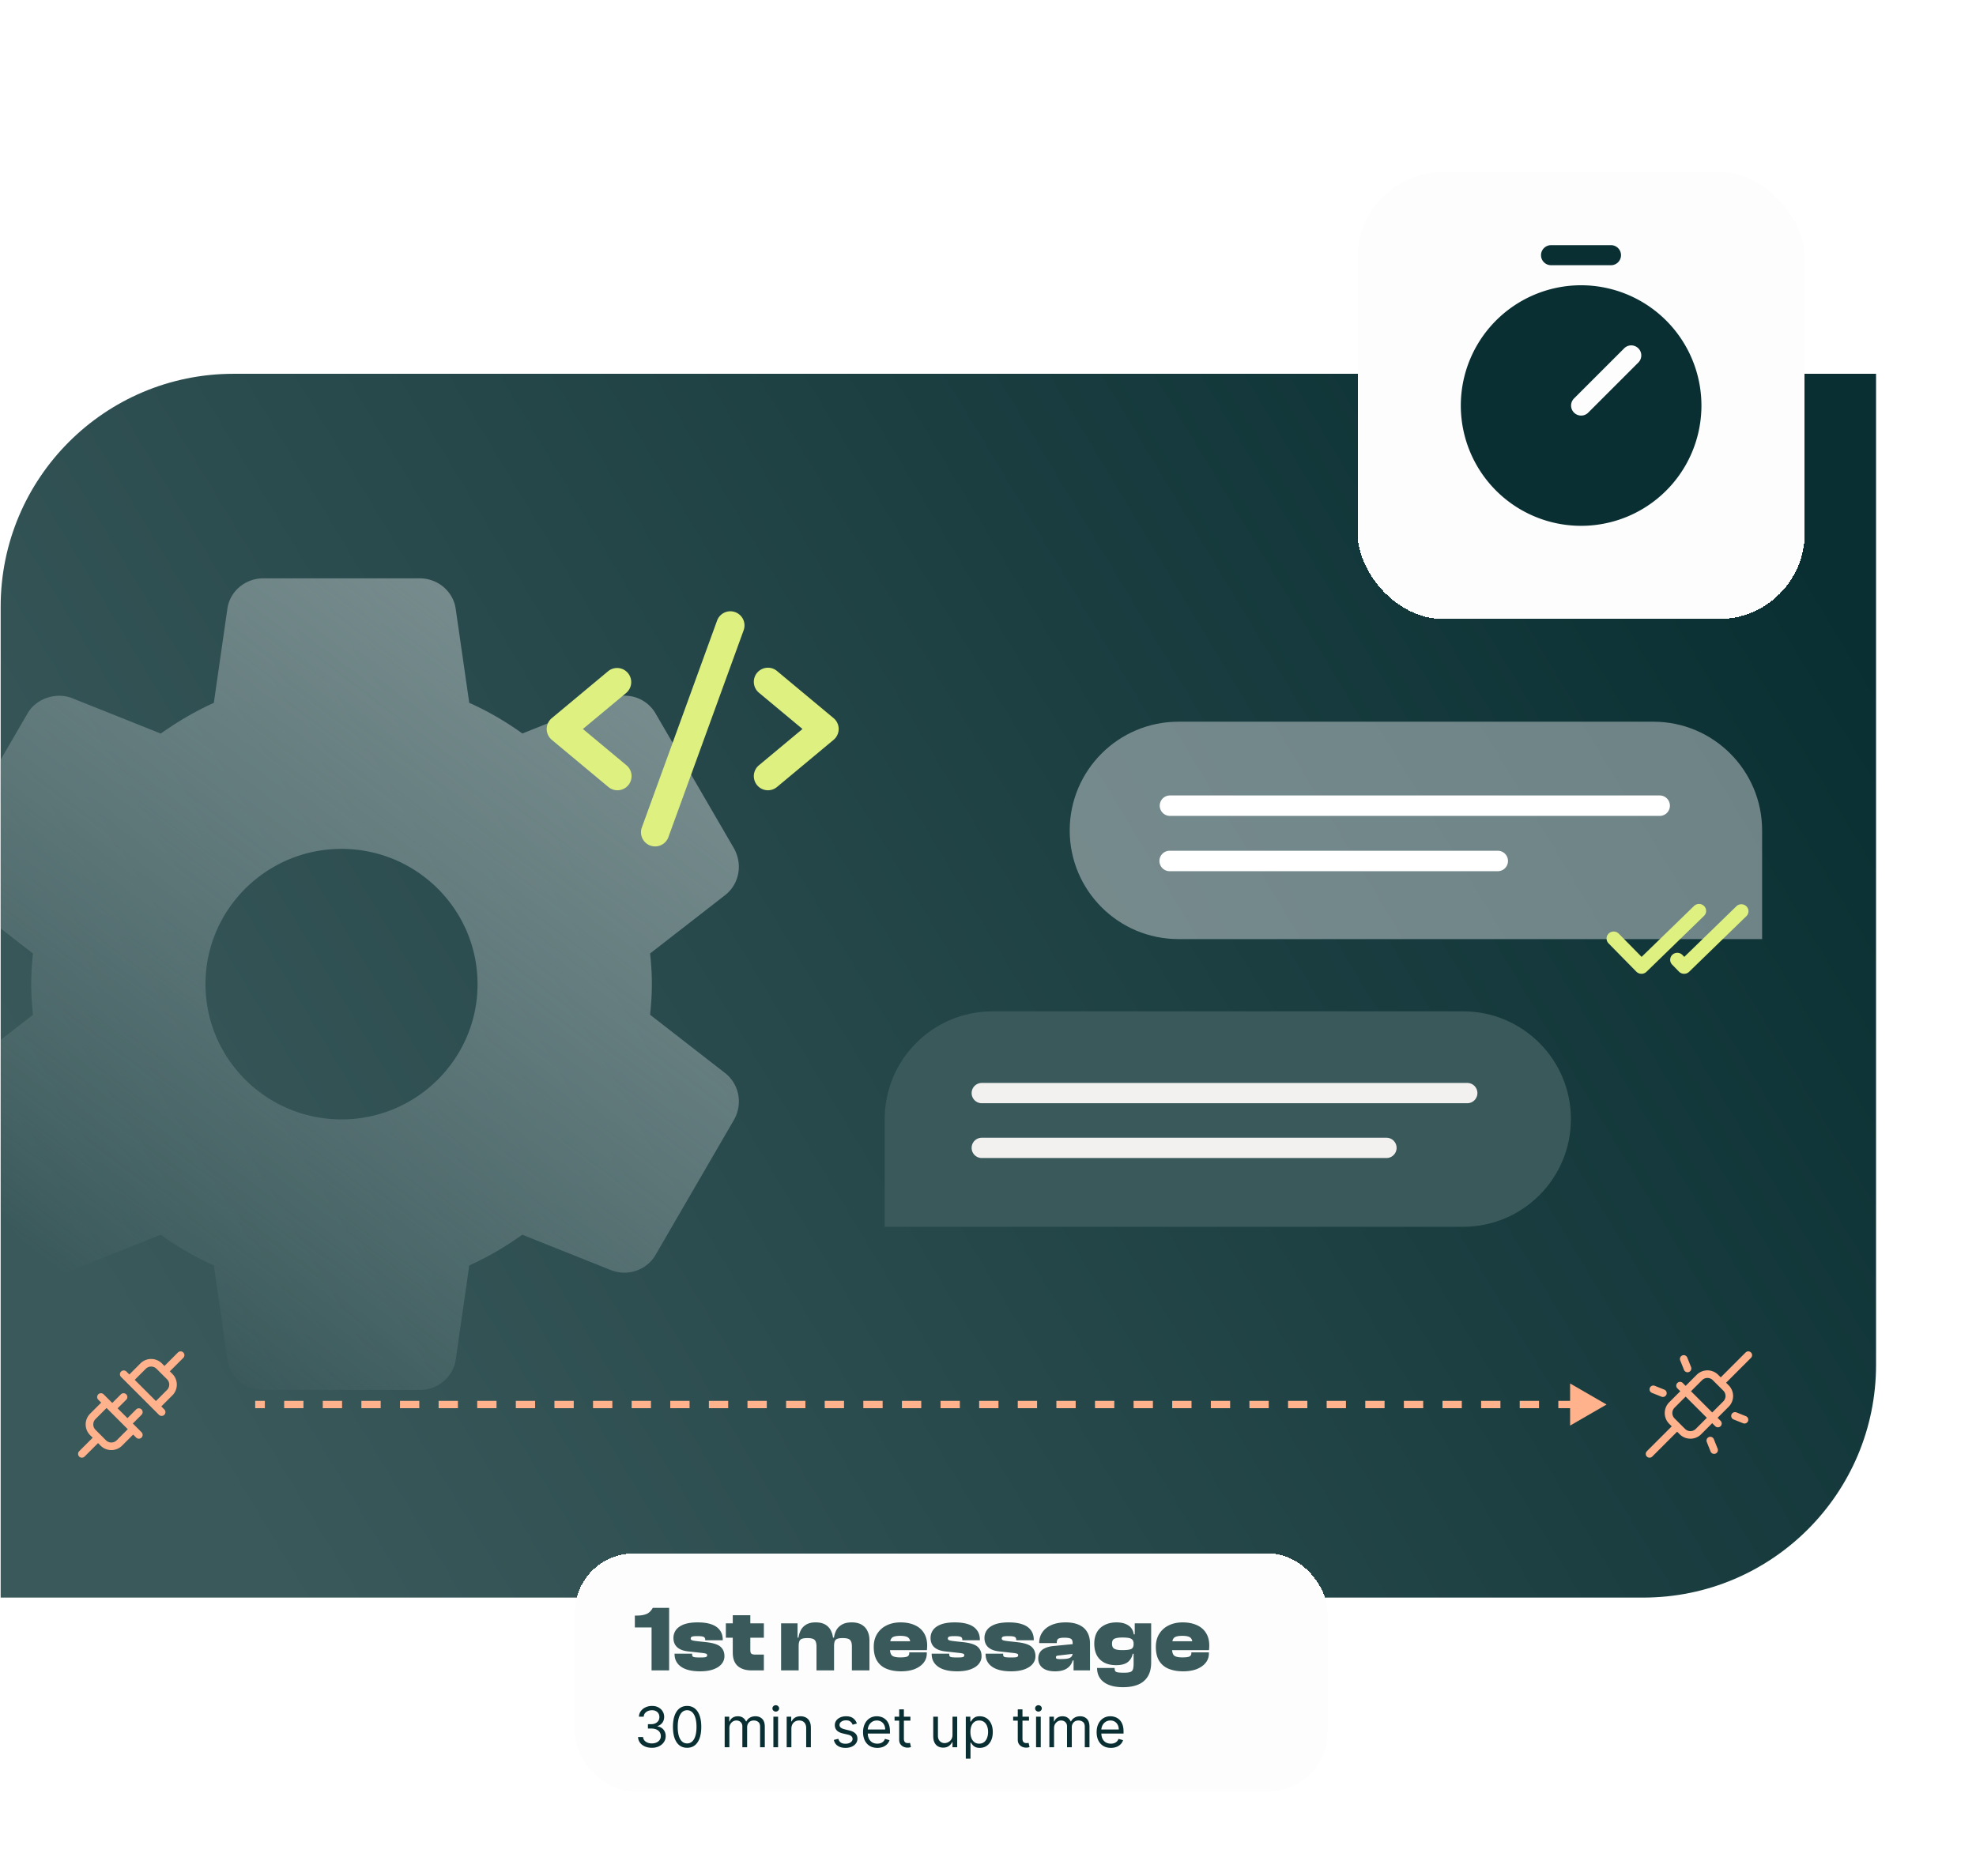
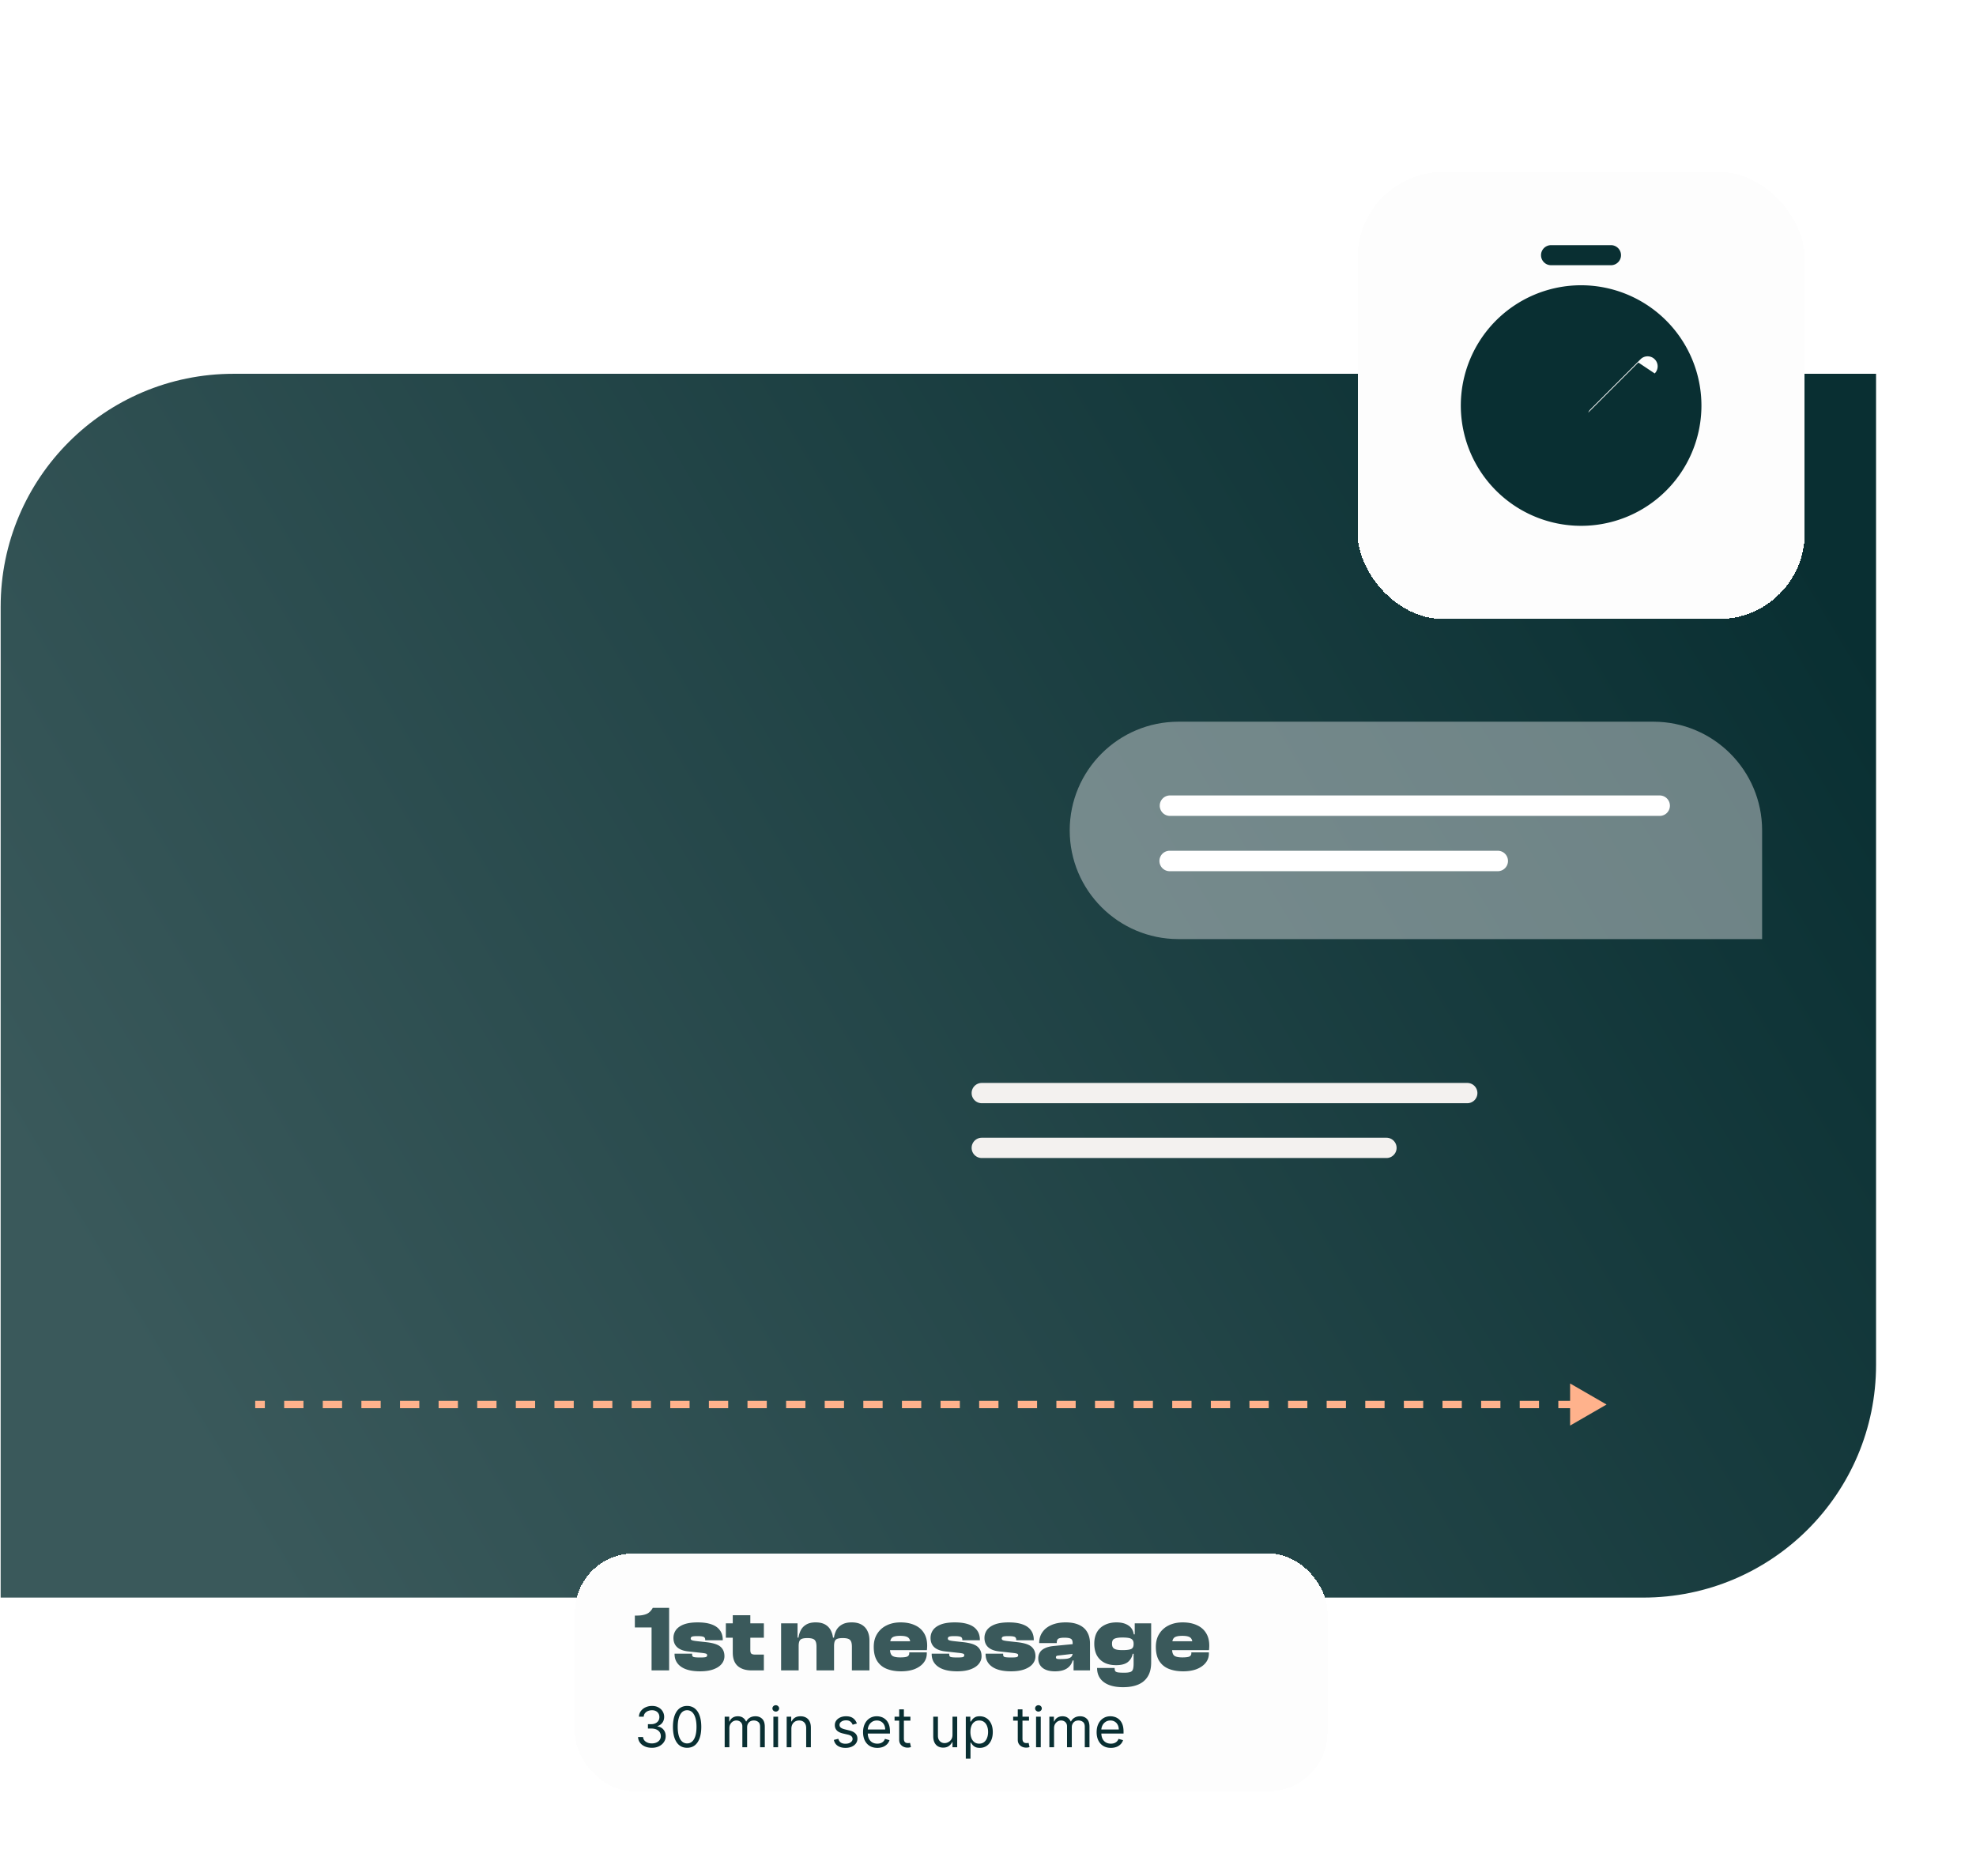
<svg xmlns="http://www.w3.org/2000/svg" width="813" height="772" fill="none">
  <path fill="url(#a)" d="M.27 249.644c0-52.92 42.9-95.819 95.819-95.819H771.88v407.81c0 52.918-42.898 95.816-95.816 95.816H.27V249.644Z" />
  <g clip-path="url(#b)">
    <path fill="url(#c)" fill-opacity=".75" d="m298.339 441.601-30.865-24.006c.391-3.702.727-8.03.727-12.609 0-4.578-.322-8.906-.727-12.608l30.893-24.02c5.737-4.509 7.304-12.511 3.652-19.177l-32.097-55.236c-3.428-6.234-10.942-9.435-18.567-6.638l-36.421 14.542c-6.981-5.01-14.299-9.24-21.869-12.622l-5.54-38.423c-.91-7.293-7.29-12.804-14.831-12.804h-64.362c-7.542 0-13.908 5.511-14.804 12.692l-5.554 38.563c-7.332 3.285-14.537 7.46-21.827 12.622l-36.519-14.584c-6.842-2.63-15.027.32-18.428 6.527l-32.138 55.305c-3.792 6.374-2.225 14.654 3.638 19.275l30.866 24.006c-.49 4.69-.728 8.767-.728 12.595 0 3.827.238 7.904.728 12.608l-30.894 24.02c-5.737 4.523-7.29 12.525-3.638 19.177l32.097 55.235c3.428 6.221 10.872 9.449 18.567 6.639l36.42-14.543c6.968 4.996 14.286 9.227 21.856 12.622l5.54 38.41c.91 7.32 7.276 12.831 14.832 12.831h64.361c7.542 0 13.922-5.511 14.818-12.692l5.554-38.549c7.332-3.298 14.524-7.46 21.827-12.637l36.519 14.585a15.1 15.1 0 0 0 5.485 1.03c5.428 0 10.423-2.951 12.942-7.543l32.237-55.528c3.582-6.513 2.015-14.514-3.75-19.065Zm-157.827 19.065c-30.865 0-55.966-24.966-55.966-55.666 0-30.7 25.101-55.666 55.966-55.666 30.866 0 55.967 24.966 55.967 55.666 0 30.7-25.101 55.666-55.967 55.666Z" />
    <path fill="#DEF080" d="M257.72 285.091 239.827 300l17.893 14.909a5.805 5.805 0 0 1 1.869 6.212 5.813 5.813 0 0 1-9.309 2.72l-23.25-19.375a5.808 5.808 0 0 1-1.543-6.932 5.808 5.808 0 0 1 1.543-2l23.25-19.375a5.814 5.814 0 0 1 7.44 8.932Zm85.25 10.443-23.25-19.375a5.819 5.819 0 0 0-6.448-.715 5.798 5.798 0 0 0-2.861 3.434 5.82 5.82 0 0 0 .424 4.45 5.832 5.832 0 0 0 1.445 1.763L330.173 300l-17.893 14.909a5.816 5.816 0 0 0-.782 8.216 5.813 5.813 0 0 0 8.222.716l23.25-19.375a5.815 5.815 0 0 0 0-8.932Zm-40.484-43.623a5.8 5.8 0 0 0-4.445.196 5.82 5.82 0 0 0-3.005 3.282l-31 85.25a5.815 5.815 0 0 0 10.928 3.972l31-85.25a5.806 5.806 0 0 0-.196-4.446 5.815 5.815 0 0 0-3.282-3.004Z" />
    <path fill="#FFB28C" d="M58.23 580.02a1.557 1.557 0 0 0-1.703-.339c-.19.078-.363.194-.508.339l-3.582 3.584-4.04-4.041 3.583-3.582a1.564 1.564 0 0 0-2.21-2.211l-3.583 3.584-3.582-3.584a1.564 1.564 0 0 0-2.21 2.211l1.24 1.238-4.555 4.553a6.24 6.24 0 0 0-1.831 4.42 6.251 6.251 0 0 0 1.831 4.42l1.05 1.048-5.548 5.547a1.57 1.57 0 0 0-.458 1.106 1.566 1.566 0 0 0 1.563 1.563 1.555 1.555 0 0 0 1.106-.458l5.547-5.549 1.049 1.051a6.238 6.238 0 0 0 4.42 1.831 6.239 6.239 0 0 0 4.42-1.831l4.552-4.555 1.238 1.241a1.573 1.573 0 0 0 1.106.458 1.574 1.574 0 0 0 1.105-.458 1.57 1.57 0 0 0 .458-1.106 1.566 1.566 0 0 0-.458-1.105l-3.584-3.582 3.584-3.582a1.569 1.569 0 0 0 .459-1.106 1.562 1.562 0 0 0-.459-1.105Zm-10.212 12.695a3.124 3.124 0 0 1-4.419 0l-4.308-4.314a3.126 3.126 0 0 1 0-4.418l4.553-4.555 8.728 8.729-4.555 4.558Zm27.4-36.133a1.572 1.572 0 0 0-1.106-.458 1.555 1.555 0 0 0-1.105.458l-5.547 5.549-1.049-1.051a6.26 6.26 0 0 0-8.84 0l-4.552 4.555-1.239-1.24a1.564 1.564 0 0 0-2.21 2.211l15.624 15.625a1.573 1.573 0 0 0 1.106.458 1.574 1.574 0 0 0 1.105-.458 1.57 1.57 0 0 0 .458-1.106 1.566 1.566 0 0 0-.458-1.105l-1.24-1.238 4.555-4.553a6.262 6.262 0 0 0 1.83-4.42 6.247 6.247 0 0 0-1.83-4.42l-1.051-1.049 5.549-5.547a1.558 1.558 0 0 0 .339-1.704 1.569 1.569 0 0 0-.34-.507Zm-6.71 15.43-4.552 4.561-8.728-8.729 4.554-4.553a3.127 3.127 0 0 1 4.418 0l4.309 4.297a3.134 3.134 0 0 1 .92 2.215 3.121 3.121 0 0 1-.92 2.215v-.006Z" />
  </g>
-   <path fill="#FFB28C" d="M720.418 556.582a1.578 1.578 0 0 0-1.106-.458 1.556 1.556 0 0 0-1.105.458l-10.234 10.237-1.049-1.051a6.261 6.261 0 0 0-8.84 0l-4.553 4.555-1.238-1.241a1.565 1.565 0 0 0-2.211 2.211l1.24 1.239-4.555 4.552a6.266 6.266 0 0 0-1.831 4.42 6.251 6.251 0 0 0 1.831 4.42l1.051 1.049-10.236 10.234a1.578 1.578 0 0 0-.458 1.106 1.556 1.556 0 0 0 .458 1.105 1.564 1.564 0 0 0 2.211 0l10.234-10.236 1.049 1.051a6.255 6.255 0 0 0 6.812 1.355 6.255 6.255 0 0 0 2.028-1.355l4.553-4.555 1.238 1.24a1.551 1.551 0 0 0 1.105.458 1.557 1.557 0 0 0 1.106-.458 1.567 1.567 0 0 0 .339-1.704 1.578 1.578 0 0 0-.339-.507l-1.24-1.238 4.554-4.553a6.248 6.248 0 0 0 0-8.84l-1.05-1.048 10.236-10.235a1.567 1.567 0 0 0 .339-1.704 1.578 1.578 0 0 0-.339-.507Zm-22.713 31.446a3.128 3.128 0 0 1-4.418 0l-4.309-4.315a3.126 3.126 0 0 1 0-4.418l4.553-4.555 8.729 8.729-4.555 4.559Zm11.316-11.317-4.552 4.549-8.729-8.728 4.555-4.553a3.123 3.123 0 0 1 4.418 0l4.308 4.297a3.118 3.118 0 0 1 0 4.429v.006Zm-17.722-16.875a1.564 1.564 0 1 1 2.902-1.172l1.563 3.907a1.557 1.557 0 0 1-.011 1.197 1.557 1.557 0 0 1-.855.84 1.557 1.557 0 0 1-1.197-.011 1.557 1.557 0 0 1-.84-.855l-1.562-3.906Zm-12.5 11.328a1.56 1.56 0 0 1 1.437-.979c.205-.002.409.037.6.114l3.906 1.563a1.565 1.565 0 1 1-1.172 2.902l-3.906-1.563a1.565 1.565 0 0 1-.98-1.437 1.566 1.566 0 0 1 .115-.6Zm40.402 13.672a1.57 1.57 0 0 1-1.432.983 1.554 1.554 0 0 1-.599-.112l-3.906-1.562a1.572 1.572 0 0 1-.872-2.037 1.57 1.57 0 0 1 2.038-.871l3.906 1.562a1.565 1.565 0 0 1 .865 2.037Zm-12.5 11.34a1.57 1.57 0 0 1-.871 2.031 1.57 1.57 0 0 1-2.031-.871l-1.563-3.906a1.569 1.569 0 0 1 .865-2.037 1.566 1.566 0 0 1 2.038.865l1.562 3.918Z" />
  <g filter="url(#d)">
    <rect width="309.662" height="97.913" x="228" y="635" fill="#FDFDFD" rx="24.287" shape-rendering="crispEdges" />
    <path fill="#3A595B" d="M266.774 683.144h-7.224v-17.677h-6.879v-4.88h.961c1.409 0 2.651-.205 3.727-.615 1.076-.41 1.973-1.268 2.69-2.574h6.725v25.746Zm12.728.384c-3.407 0-6.008-.628-7.801-1.883-1.793-1.255-2.69-2.997-2.69-5.226v-.154h7.225v.384c0 .538.217.871.653 1 .461.128 1.345.192 2.651.192 1.255 0 2.05-.064 2.383-.192.333-.154.499-.398.499-.731 0-.307-.128-.512-.384-.614-.256-.128-.833-.244-1.729-.346l-5.611-.615c-1.998-.205-3.522-.769-4.572-1.691-1.051-.948-1.576-2.241-1.576-3.881 0-1.153.32-2.203.961-3.151.666-.973 1.729-1.755 3.189-2.344 1.486-.589 3.433-.884 5.841-.884 2.254 0 4.137.269 5.649.807 1.537.538 2.69 1.345 3.458 2.421.794 1.05 1.191 2.37 1.191 3.958v.154h-7.224v-.231c0-.333-.077-.602-.23-.807-.128-.23-.436-.397-.923-.499-.461-.103-1.178-.154-2.151-.154-1.179 0-1.922.09-2.229.269-.282.154-.423.41-.423.769 0 .256.141.461.423.614.307.154 1.025.295 2.152.423l3.842.423c2.818.307 4.765.935 5.841 1.883 1.076.947 1.614 2.241 1.614 3.881 0 1.204-.397 2.28-1.191 3.228-.769.922-1.896 1.652-3.382 2.19-1.485.538-3.304.807-5.456.807Zm26.251-.384h-5.072c-2.409 0-4.304-.602-5.688-1.806-1.357-1.205-2.036-3.062-2.036-5.572v-15.333h7.224v14.295c0 .769.141 1.281.423 1.537.307.256.871.384 1.69.384h3.459v6.495Zm0-13.45h-15.64v-5.917h15.64v5.917Zm43.442 13.45h-7.224v-9.761c0-1.358-.256-2.28-.769-2.766-.487-.513-1.486-.769-2.997-.769-1.486 0-2.459.243-2.92.73-.436.461-.654 1.319-.654 2.575h-.73l-.615-3.497h1.307a9.583 9.583 0 0 1 .96-3.036c.513-.948 1.281-1.716 2.306-2.305 1.025-.615 2.37-.923 4.035-.923s3.036.321 4.112.961c1.075.64 1.87 1.511 2.382 2.613.538 1.102.807 2.357.807 3.766v12.412Zm-29.127 0h-7.225v-19.367h6.763v5.956l.462.192v13.219Zm14.563 0h-7.224v-9.761c0-1.358-.256-2.28-.768-2.766-.487-.513-1.486-.769-2.998-.769-1.486 0-2.459.243-2.92.73-.436.461-.653 1.319-.653 2.575h-.731l-.614-3.497h1.268a9.557 9.557 0 0 1 .96-3.036c.487-.948 1.217-1.716 2.191-2.305.999-.615 2.305-.923 3.919-.923 1.691 0 3.062.333 4.112.999a5.88 5.88 0 0 1 2.305 2.69c.513 1.102.769 2.319.769 3.651h.384v12.412Zm27.512.384c-2.178 0-4.112-.333-5.803-.999-1.69-.666-3.01-1.742-3.957-3.228-.948-1.486-1.422-3.433-1.422-5.841 0-2.101.474-3.894 1.422-5.38.947-1.511 2.241-2.664 3.881-3.458 1.665-.82 3.573-1.23 5.725-1.23 2.229 0 4.163.372 5.803 1.115 1.639.717 2.907 1.793 3.804 3.228.896 1.408 1.345 3.15 1.345 5.226 0 .333-.013.64-.039.922 0 .256-.025.563-.077.922h-17.138v-3.651h11.912l-1.575 2.268v-1.345c0-1.179-.307-1.998-.922-2.46-.59-.461-1.678-.691-3.267-.691-1.639 0-2.753.256-3.343.768-.563.513-.845 1.435-.845 2.767v1.844c0 1.358.295 2.28.884 2.767.589.487 1.703.73 3.343.73 1.46 0 2.434-.128 2.92-.384.513-.282.769-.704.769-1.268v-.423h7.224v.461c0 1.435-.436 2.703-1.307 3.805-.871 1.101-2.1 1.972-3.688 2.613-1.589.614-3.472.922-5.649.922Zm23.144 0c-3.407 0-6.007-.628-7.8-1.883-1.794-1.255-2.69-2.997-2.69-5.226v-.154h7.224v.384c0 .538.218.871.653 1 .461.128 1.345.192 2.652.192 1.255 0 2.049-.064 2.382-.192.333-.154.5-.398.5-.731 0-.307-.128-.512-.385-.614-.256-.128-.832-.244-1.729-.346l-5.61-.615c-1.998-.205-3.522-.769-4.573-1.691-1.05-.948-1.575-2.241-1.575-3.881 0-1.153.32-2.203.96-3.151.666-.973 1.73-1.755 3.19-2.344 1.486-.589 3.433-.884 5.841-.884 2.254 0 4.137.269 5.648.807 1.537.538 2.69 1.345 3.459 2.421.794 1.05 1.191 2.37 1.191 3.958v.154h-7.224v-.231c0-.333-.077-.602-.231-.807-.128-.23-.435-.397-.922-.499-.461-.103-1.178-.154-2.152-.154-1.178 0-1.921.09-2.229.269-.281.154-.422.41-.422.769 0 .256.141.461.422.614.308.154 1.025.295 2.152.423l3.843.423c2.818.307 4.765.935 5.841 1.883 1.076.947 1.614 2.241 1.614 3.881 0 1.204-.397 2.28-1.192 3.228-.768.922-1.895 1.652-3.381 2.19-1.486.538-3.305.807-5.457.807Zm22.178 0c-3.407 0-6.007-.628-7.8-1.883-1.794-1.255-2.69-2.997-2.69-5.226v-.154h7.224v.384c0 .538.218.871.653 1 .461.128 1.345.192 2.652.192 1.255 0 2.049-.064 2.382-.192.333-.154.5-.398.5-.731 0-.307-.129-.512-.385-.614-.256-.128-.832-.244-1.729-.346l-5.61-.615c-1.998-.205-3.523-.769-4.573-1.691-1.05-.948-1.575-2.241-1.575-3.881 0-1.153.32-2.203.96-3.151.666-.973 1.729-1.755 3.19-2.344 1.485-.589 3.432-.884 5.84-.884 2.255 0 4.138.269 5.649.807 1.537.538 2.69 1.345 3.459 2.421.794 1.05 1.191 2.37 1.191 3.958v.154h-7.224v-.231c0-.333-.077-.602-.231-.807-.128-.23-.435-.397-.922-.499-.461-.103-1.179-.154-2.152-.154-1.179 0-1.921.09-2.229.269-.282.154-.423.41-.423.769 0 .256.141.461.423.614.308.154 1.025.295 2.152.423l3.843.423c2.818.307 4.765.935 5.841 1.883 1.075.947 1.613 2.241 1.613 3.881 0 1.204-.397 2.28-1.191 3.228-.768.922-1.895 1.652-3.381 2.19-1.486.538-3.305.807-5.457.807Zm32.476-.384h-6.763v-4.304h-.384v-6.879c0-.973-.256-1.588-.769-1.844-.486-.282-1.37-.423-2.651-.423-1.178 0-1.998.141-2.459.423-.436.282-.654.833-.654 1.652v.154h-7.224v-.077c0-1.716.449-3.202 1.345-4.457.897-1.281 2.165-2.267 3.804-2.959 1.64-.692 3.548-1.038 5.726-1.038 2.254 0 4.124.359 5.61 1.076 1.486.692 2.588 1.691 3.305 2.998.743 1.28 1.114 2.83 1.114 4.649v11.029Zm-14.448.384c-2.178 0-3.868-.474-5.072-1.422-1.179-.948-1.768-2.242-1.768-3.881 0-.922.218-1.742.653-2.459.436-.718 1.115-1.294 2.037-1.73.922-.461 2.113-.768 3.573-.922l8.262-.807v3.997l-6.34.73c-.333.025-.577.102-.73.23a.677.677 0 0 0-.192.5c0 .307.14.512.422.615.308.077.743.115 1.307.115 1.281 0 2.293-.064 3.035-.192.743-.154 1.281-.423 1.614-.807.333-.384.5-.935.5-1.652l.538-.154v3.381h-.538c-.359 1.358-1.14 2.447-2.344 3.267-1.204.794-2.856 1.191-4.957 1.191Zm28.041 6.532c-2.255 0-4.176-.307-5.764-.922-1.589-.615-2.805-1.511-3.651-2.69-.845-1.178-1.268-2.613-1.268-4.304h7.224c0 .513.064.91.192 1.192.154.307.5.512 1.038.615.564.102 1.473.153 2.728.153 1.051 0 1.845-.089 2.383-.269.563-.153.948-.499 1.153-1.037.204-.538.307-1.345.307-2.421v-11.836h.461v-4.764h6.763v16.1c0 2.306-.448 4.202-1.345 5.687-.896 1.512-2.203 2.639-3.919 3.382-1.717.743-3.817 1.114-6.302 1.114Zm-2.844-9.068c-1.921 0-3.548-.346-4.88-1.038a7.463 7.463 0 0 1-3.074-3.036c-.692-1.332-1.038-2.92-1.038-4.764 0-1.819.359-3.382 1.076-4.688.743-1.307 1.806-2.306 3.19-2.998 1.383-.717 3.023-1.076 4.918-1.076 1.973 0 3.574.41 4.804 1.23 1.255.794 2.011 2.024 2.267 3.689h1.191l-.538 3.804h-.73c0-.692-.167-1.217-.5-1.575-.307-.359-.794-.602-1.46-.73-.666-.129-1.537-.193-2.613-.193-1.127 0-2.011.09-2.651.269-.615.154-1.051.41-1.307.769-.23.359-.346.858-.346 1.499 0 .64.116 1.152.346 1.537.256.384.692.666 1.307.845.64.179 1.524.269 2.651.269 1.614 0 2.78-.141 3.497-.423.717-.307 1.076-.973 1.076-1.998h.73v3.92h-1.114c-.257 1.409-.923 2.549-1.999 3.42-1.075.845-2.677 1.268-4.803 1.268Zm27.52 2.536c-2.177 0-4.111-.333-5.802-.999-1.691-.666-3.01-1.742-3.958-3.228-.948-1.486-1.422-3.433-1.422-5.841 0-2.101.474-3.894 1.422-5.38.948-1.511 2.242-2.664 3.881-3.458 1.665-.82 3.574-1.23 5.726-1.23 2.228 0 4.163.372 5.802 1.115 1.64.717 2.908 1.793 3.804 3.228.897 1.408 1.345 3.15 1.345 5.226 0 .333-.012.64-.038.922 0 .256-.026.563-.077.922h-17.138v-3.651h11.912l-1.575 2.268v-1.345c0-1.179-.308-1.998-.923-2.46-.589-.461-1.678-.691-3.266-.691-1.639 0-2.754.256-3.343.768-.564.513-.845 1.435-.845 2.767v1.844c0 1.358.294 2.28.883 2.767.59.487 1.704.73 3.343.73 1.461 0 2.434-.128 2.921-.384.512-.282.768-.704.768-1.268v-.423h7.225v.461c0 1.435-.436 2.703-1.307 3.805-.871 1.101-2.101 1.972-3.689 2.613-1.588.614-3.471.922-5.649.922Z" />
    <path fill="#092F32" d="M259.689 714.999c-1.081 0-2.045-.186-2.891-.557-.84-.371-1.509-.887-2.006-1.547-.491-.666-.758-1.439-.802-2.317h2.063c.044.54.23 1.007.557 1.4.328.387.756.687 1.286.9.529.213 1.116.32 1.76.32.72 0 1.359-.126 1.916-.377.556-.251.993-.601 1.31-1.048a2.63 2.63 0 0 0 .475-1.556c0-.616-.153-1.16-.459-1.629-.306-.475-.753-.846-1.343-1.114-.589-.267-1.31-.401-2.161-.401h-1.343v-1.801h1.343c.666 0 1.25-.12 1.752-.36.508-.24.903-.579 1.187-1.015.289-.437.434-.95.434-1.54 0-.567-.125-1.061-.377-1.482a2.574 2.574 0 0 0-1.064-.982c-.453-.235-.988-.352-1.605-.352-.578 0-1.124.106-1.637.319a3.059 3.059 0 0 0-1.245.909c-.322.393-.496.868-.524 1.425h-1.965c.033-.879.298-1.649.795-2.309a4.994 4.994 0 0 1 1.948-1.556c.808-.371 1.695-.557 2.661-.557 1.037 0 1.927.21 2.669.631.743.415 1.313.963 1.711 1.645.399.683.598 1.42.598 2.211 0 .944-.248 1.749-.745 2.415-.491.666-1.16 1.128-2.006 1.384v.131c1.059.175 1.886.625 2.481 1.351.595.72.892 1.613.892 2.677 0 .912-.248 1.731-.745 2.457-.491.72-1.162 1.288-2.014 1.703-.851.414-1.82.622-2.906.622Zm14.483 0c-1.233 0-2.284-.336-3.152-1.007-.868-.677-1.531-1.657-1.99-2.94-.458-1.288-.687-2.843-.687-4.666 0-1.813.229-3.36.687-4.643.464-1.288 1.13-2.27 1.998-2.947.874-.683 1.922-1.024 3.144-1.024 1.223 0 2.268.341 3.136 1.024.873.677 1.539 1.659 1.998 2.947.464 1.283.696 2.83.696 4.643 0 1.823-.23 3.378-.688 4.666-.459 1.283-1.122 2.263-1.99 2.94-.867.671-1.918 1.007-3.152 1.007Zm0-1.801c1.223 0 2.173-.59 2.849-1.769.677-1.179 1.016-2.86 1.016-5.043 0-1.452-.156-2.689-.467-3.709-.306-1.021-.748-1.799-1.326-2.334-.573-.535-1.264-.802-2.072-.802-1.212 0-2.159.598-2.841 1.793-.682 1.19-1.023 2.874-1.023 5.052 0 1.451.153 2.685.458 3.7.306 1.016.745 1.788 1.318 2.317.579.53 1.275.795 2.088.795Zm15.458 1.572v-12.576h1.867v1.965h.164a3.157 3.157 0 0 1 1.269-1.564c.584-.377 1.285-.565 2.104-.565.83 0 1.52.188 2.071.565.557.371.991.892 1.302 1.564h.131a3.661 3.661 0 0 1 1.449-1.548c.644-.387 1.417-.581 2.317-.581 1.125 0 2.045.352 2.76 1.056.715.699 1.072 1.788 1.072 3.267v8.417h-1.932v-8.417c0-.928-.254-1.591-.762-1.99-.507-.398-1.105-.597-1.793-.597-.884 0-1.569.267-2.055.802-.485.529-.728 1.201-.728 2.014v8.188h-1.965v-8.614c0-.715-.232-1.291-.696-1.727-.464-.442-1.062-.663-1.793-.663-.503 0-.972.133-1.409.401a3.03 3.03 0 0 0-1.048 1.113c-.262.47-.393 1.013-.393 1.63v7.86h-1.932Zm20.039 0v-12.576h1.932v12.576h-1.932Zm.982-14.672c-.376 0-.701-.129-.974-.385a1.238 1.238 0 0 1-.401-.925c0-.361.134-.669.401-.926.273-.256.598-.384.974-.384.377 0 .699.128.967.384.273.257.409.565.409.926 0 .36-.136.668-.409.925a1.35 1.35 0 0 1-.967.385Zm6.422 7.106v7.566h-1.933v-12.576h1.867v1.965h.164a3.592 3.592 0 0 1 1.343-1.54c.6-.393 1.375-.589 2.325-.589.851 0 1.596.174 2.235.524.639.344 1.135.868 1.49 1.572.355.698.532 1.583.532 2.653v7.991h-1.932v-7.86c0-.988-.257-1.758-.77-2.309-.513-.557-1.217-.835-2.112-.835-.617 0-1.168.133-1.654.401-.48.267-.86.657-1.138 1.171-.278.513-.417 1.135-.417 1.866Zm26.947-2.194-1.736.491a3.22 3.22 0 0 0-.483-.843 2.356 2.356 0 0 0-.852-.688c-.36-.18-.821-.27-1.383-.27-.77 0-1.411.177-1.925.532-.507.35-.761.794-.761 1.335 0 .48.175.859.524 1.138.349.278.895.51 1.638.696l1.866.458c1.125.273 1.963.691 2.514 1.253.551.557.827 1.275.827 2.153a3.2 3.2 0 0 1-.622 1.933c-.41.567-.983 1.015-1.72 1.342-.737.328-1.594.492-2.571.492-1.282 0-2.344-.279-3.185-.836-.84-.556-1.372-1.37-1.596-2.439l1.834-.459c.174.677.505 1.184.99 1.523.492.338 1.133.508 1.925.508.9 0 1.615-.192 2.145-.574.535-.387.802-.851.802-1.391 0-.437-.153-.803-.458-1.098-.306-.3-.776-.524-1.409-.671l-2.096-.491c-1.151-.273-1.997-.696-2.538-1.269-.535-.579-.802-1.302-.802-2.17 0-.71.199-1.337.597-1.883.404-.546.953-.974 1.646-1.285.699-.312 1.49-.467 2.375-.467 1.244 0 2.221.273 2.931.819.715.545 1.222 1.266 1.523 2.161Zm8.41 10.022c-1.212 0-2.257-.268-3.136-.803-.873-.54-1.547-1.293-2.022-2.26-.469-.971-.704-2.101-.704-3.389 0-1.288.235-2.424.704-3.406.475-.988 1.135-1.758 1.981-2.309.852-.557 1.845-.835 2.981-.835.655 0 1.301.109 1.94.327.639.219 1.22.573 1.744 1.065.524.485.942 1.13 1.253 1.932.311.802.466 1.79.466 2.964v.819h-9.694v-1.671h7.729c0-.709-.142-1.342-.425-1.899a3.209 3.209 0 0 0-1.196-1.318c-.513-.322-1.119-.483-1.817-.483-.77 0-1.436.191-1.998.573a3.775 3.775 0 0 0-1.286 1.473c-.3.606-.45 1.256-.45 1.949v1.114c0 .949.164 1.754.491 2.415.333.655.795 1.154 1.384 1.498.59.339 1.275.508 2.055.508.508 0 .966-.071 1.376-.213a2.946 2.946 0 0 0 1.072-.655c.3-.295.532-.661.696-1.097l1.867.524a4.143 4.143 0 0 1-.991 1.67 4.837 4.837 0 0 1-1.719 1.114c-.683.262-1.449.393-2.301.393Zm13.616-12.838v1.637h-6.517v-1.637h6.517Zm-4.618-3.013h1.932v11.986c0 .546.08.955.238 1.228.164.268.371.448.622.541.257.087.527.131.811.131.212 0 .387-.011.524-.033l.327-.066.393 1.736a3.957 3.957 0 0 1-.548.147 4.021 4.021 0 0 1-.893.082 3.885 3.885 0 0 1-1.605-.352 3.186 3.186 0 0 1-1.293-1.072c-.339-.481-.508-1.087-.508-1.818v-12.51Zm21.934 10.447v-7.434h1.933v12.576h-1.933v-2.129h-.131c-.294.638-.753 1.182-1.375 1.629-.622.442-1.408.663-2.358.663-.786 0-1.485-.172-2.096-.516-.611-.349-1.092-.873-1.441-1.572-.349-.704-.524-1.591-.524-2.66v-7.991h1.932v7.86c0 .917.257 1.648.77 2.194.518.546 1.179.819 1.981.819.48 0 .969-.123 1.466-.369a3.2 3.2 0 0 0 1.261-1.13c.343-.507.515-1.154.515-1.94Zm5.472 9.858v-17.292h1.866v1.997h.23c.142-.218.338-.496.589-.835.257-.344.622-.649 1.097-.917.481-.273 1.13-.409 1.949-.409 1.059 0 1.992.265 2.8.794.808.529 1.438 1.28 1.891 2.252.453.971.68 2.117.68 3.438 0 1.332-.227 2.487-.68 3.464-.453.971-1.08 1.724-1.883 2.259-.802.53-1.727.795-2.775.795-.808 0-1.455-.134-1.941-.402-.486-.273-.859-.581-1.121-.925a12.175 12.175 0 0 1-.606-.868h-.164v6.649h-1.932Zm1.899-11.004c0 .949.139 1.787.418 2.513.278.721.685 1.286 1.22 1.695.535.404 1.19.606 1.965.606.807 0 1.482-.213 2.022-.639.546-.431.955-1.01 1.228-1.736.278-.731.418-1.544.418-2.439 0-.885-.137-1.682-.41-2.391-.267-.715-.674-1.28-1.22-1.695-.54-.42-1.22-.63-2.038-.63-.786 0-1.447.199-1.982.597-.535.393-.939.945-1.211 1.654-.273.704-.41 1.526-.41 2.465Zm24.104-6.288v1.637h-6.517v-1.637h6.517Zm-4.618-3.013h1.933v11.986c0 .546.079.955.237 1.228.164.268.371.448.622.541.257.087.527.131.811.131.213 0 .387-.011.524-.033l.327-.066.393 1.736a3.957 3.957 0 0 1-.548.147 4.015 4.015 0 0 1-.893.082 3.88 3.88 0 0 1-1.604-.352 3.182 3.182 0 0 1-1.294-1.072c-.338-.481-.508-1.087-.508-1.818v-12.51Zm7.525 15.589v-12.576h1.932v12.576h-1.932Zm.982-14.672c-.377 0-.701-.129-.974-.385a1.235 1.235 0 0 1-.401-.925c0-.361.133-.669.401-.926.273-.256.597-.384.974-.384s.699.128.966.384c.273.257.41.565.41.926 0 .36-.137.668-.41.925a1.346 1.346 0 0 1-.966.385Zm4.489 14.672v-12.576h1.867v1.965h.163a3.157 3.157 0 0 1 1.269-1.564c.584-.377 1.286-.565 2.105-.565.829 0 1.52.188 2.071.565.557.371.991.892 1.302 1.564h.131a3.661 3.661 0 0 1 1.449-1.548c.644-.387 1.416-.581 2.317-.581 1.124 0 2.044.352 2.759 1.056.715.699 1.073 1.788 1.073 3.267v8.417h-1.932v-8.417c0-.928-.254-1.591-.762-1.99-.507-.398-1.105-.597-1.793-.597-.884 0-1.569.267-2.055.802-.486.529-.729 1.201-.729 2.014v8.188h-1.965v-8.614c0-.715-.232-1.291-.696-1.727-.464-.442-1.061-.663-1.793-.663-.502 0-.971.133-1.408.401a3.03 3.03 0 0 0-1.048 1.113c-.262.47-.393 1.013-.393 1.63v7.86h-1.932Zm25.311.262c-1.211 0-2.257-.268-3.135-.803-.874-.54-1.548-1.293-2.023-2.26-.469-.971-.704-2.101-.704-3.389 0-1.288.235-2.424.704-3.406.475-.988 1.136-1.758 1.982-2.309.851-.557 1.845-.835 2.98-.835.655 0 1.302.109 1.94.327.639.219 1.22.573 1.744 1.065.524.485.942 1.13 1.253 1.932.311.802.467 1.79.467 2.964v.819h-9.694v-1.671h7.729c0-.709-.142-1.342-.426-1.899a3.206 3.206 0 0 0-1.195-1.318c-.514-.322-1.119-.483-1.818-.483-.77 0-1.436.191-1.998.573a3.765 3.765 0 0 0-1.285 1.473 4.335 4.335 0 0 0-.451 1.949v1.114c0 .949.164 1.754.492 2.415.333.655.794 1.154 1.383 1.498.59.339 1.275.508 2.055.508.508 0 .967-.071 1.376-.213a2.938 2.938 0 0 0 1.072-.655c.301-.295.533-.661.696-1.097l1.867.524a4.132 4.132 0 0 1-.991 1.67 4.828 4.828 0 0 1-1.719 1.114c-.682.262-1.449.393-2.301.393Z" />
  </g>
  <g clip-path="url(#e)">
-     <path fill="#3A595B" d="M408.33 416.195h193.675c24.468 0 44.332 19.863 44.332 44.33 0 24.466-19.864 44.33-44.33 44.33H364v-44.33c0-24.467 19.863-44.33 44.33-44.33Z" />
    <path fill="#F3F1EF" d="M570.437 468.212H403.939a4.172 4.172 0 0 0 0 8.344h166.498a4.172 4.172 0 1 0 0-8.344Zm33.188-22.55H403.939a4.171 4.171 0 1 0 0 8.343h199.686a4.172 4.172 0 1 0 0-8.343Z" />
  </g>
  <g clip-path="url(#f)">
    <path fill="#CED5D6" d="M725 386.46H484.85c-24.687 0-44.73-20.042-44.73-44.729 0-24.687 20.043-44.73 44.73-44.73h195.421C704.958 297 725 317.044 725 341.731v44.729Z" opacity=".5" />
    <path fill="#fff" d="M616.297 350.104H481.309a4.21 4.21 0 1 0 0 8.419h134.988a4.21 4.21 0 0 0 0-8.419Zm66.496-22.755H481.309a4.21 4.21 0 0 0 0 8.419h201.484a4.21 4.21 0 1 0 0-8.419Z" />
  </g>
-   <path fill="#DEF080" d="M701.124 372.853a2.962 2.962 0 0 0-4.128-.031l-21.579 20.956-9.38-9.542a2.963 2.963 0 0 0-4.137-.084 2.84 2.84 0 0 0-.07 4.08l11.437 11.647a2.95 2.95 0 0 0 2.077.863h.033a2.952 2.952 0 0 0 2.048-.831l23.673-23.001a2.84 2.84 0 0 0 .026-4.057Zm-10.302 27.027a2.955 2.955 0 0 0 2.072.862h.032a2.95 2.95 0 0 0 2.048-.831l23.673-23.001a2.84 2.84 0 0 0-.244-4.059 2.965 2.965 0 0 0-3.852-.029l-21.569 20.957-.77-.785a2.963 2.963 0 0 0-4.137-.085 2.842 2.842 0 0 0-.086 4.066l.016.015 2.817 2.89Z" />
  <g filter="url(#g)">
    <rect width="184" height="184" x="541" y="62" fill="#FDFDFD" rx="35.352" shape-rendering="crispEdges" />
-     <path fill="#092F32" d="M633 108.625a49.504 49.504 0 0 0-45.732 30.557 49.497 49.497 0 0 0 10.73 53.945 49.507 49.507 0 0 0 53.945 10.73 49.497 49.497 0 0 0 30.557-45.732 49.555 49.555 0 0 0-49.5-49.5Zm23.543 31.793-20.625 20.625a4.111 4.111 0 0 1-4.497.895 4.104 4.104 0 0 1-1.339-.895 4.111 4.111 0 0 1-.895-4.497c.207-.501.511-.956.895-1.339l20.625-20.625a4.111 4.111 0 0 1 4.497-.895c.501.207.956.511 1.339.895a4.111 4.111 0 0 1 .895 4.497 4.104 4.104 0 0 1-.895 1.339ZM616.5 96.25a4.127 4.127 0 0 1 4.125-4.125h24.75a4.126 4.126 0 0 1 0 8.25h-24.75a4.126 4.126 0 0 1-4.125-4.125Z" />
+     <path fill="#092F32" d="M633 108.625a49.504 49.504 0 0 0-45.732 30.557 49.497 49.497 0 0 0 10.73 53.945 49.507 49.507 0 0 0 53.945 10.73 49.497 49.497 0 0 0 30.557-45.732 49.555 49.555 0 0 0-49.5-49.5Zm23.543 31.793-20.625 20.625c.207-.501.511-.956.895-1.339l20.625-20.625a4.111 4.111 0 0 1 4.497-.895c.501.207.956.511 1.339.895a4.111 4.111 0 0 1 .895 4.497 4.104 4.104 0 0 1-.895 1.339ZM616.5 96.25a4.127 4.127 0 0 1 4.125-4.125h24.75a4.126 4.126 0 0 1 0 8.25h-24.75a4.126 4.126 0 0 1-4.125-4.125Z" />
  </g>
  <path fill="#FFB28C" d="m661 578-15-8.66v17.32l15-8.66Zm-556 0v1.5h3.971v-3H105v1.5Zm11.914 0v1.5h7.943v-3h-7.943v1.5Zm15.886 0v1.5h7.943v-3H132.8v1.5Zm15.886 0v1.5h7.943v-3h-7.943v1.5Zm15.885 0v1.5h7.943v-3h-7.943v1.5Zm15.886 0v1.5h7.943v-3h-7.943v1.5Zm15.886 0v1.5h7.943v-3h-7.943v1.5Zm15.886 0v1.5h7.942v-3h-7.942v1.5Zm15.885 0v1.5h7.943v-3h-7.943v1.5ZM244 578v1.5h7.943v-3H244v1.5Zm15.886 0v1.5h7.943v-3h-7.943v1.5Zm15.885 0v1.5h7.943v-3h-7.943v1.5Zm15.886 0v1.5h7.943v-3h-7.943v1.5Zm15.886 0v1.5h7.943v-3h-7.943v1.5Zm15.886 0v1.5h7.942v-3h-7.942v1.5Zm15.885 0v1.5h7.943v-3h-7.943v1.5Zm15.886 0v1.5h7.943v-3H355.2v1.5Zm15.886 0v1.5h7.943v-3h-7.943v1.5Zm15.885 0v1.5h7.943v-3h-7.943v1.5Zm15.886 0v1.5h7.943v-3h-7.943v1.5Zm15.886 0v1.5h7.943v-3h-7.943v1.5Zm15.886 0v1.5h7.943v-3h-7.943v1.5Zm15.885 0v1.5h7.943v-3h-7.943v1.5Zm15.886 0v1.5h7.943v-3H466.4v1.5Zm15.886 0v1.5h7.943v-3h-7.943v1.5Zm15.886 0v1.5h7.942v-3h-7.942v1.5Zm15.885 0v1.5H522v-3h-7.943v1.5Zm15.886 0v1.5h7.943v-3h-7.943v1.5Zm15.886 0v1.5h7.943v-3h-7.943v1.5Zm15.886 0v1.5h7.942v-3h-7.942v1.5Zm15.885 0v1.5h7.943v-3H577.6v1.5Zm15.886 0v1.5h7.943v-3h-7.943v1.5Zm15.886 0v1.5h7.943v-3h-7.943v1.5Zm15.886 0v1.5h7.942v-3h-7.942v1.5Zm15.885 0v1.5h7.943v-3h-7.943v1.5Z" />
  <defs>
    <clipPath id="b">
-       <path fill="#fff" d="M0 197h400v460H0z" />
-     </clipPath>
+       </clipPath>
    <clipPath id="e">
      <path fill="#fff" d="M364 416.195h282.337v88.661H364z" />
    </clipPath>
    <clipPath id="f">
      <path fill="#fff" d="M440.12 297H725v89.46H440.12z" />
    </clipPath>
    <linearGradient id="a" x1="726.634" x2="74.134" y1="195" y2="586.5" gradientUnits="userSpaceOnUse">
      <stop stop-color="#092F32" />
      <stop offset="1" stop-color="#3A595B" />
    </linearGradient>
    <linearGradient id="c" x1="292.5" x2="57.5" y1="238" y2="548.5" gradientUnits="userSpaceOnUse">
      <stop stop-color="#9DACAD" />
      <stop offset="1" stop-color="#CED5D6" stop-opacity="0" />
    </linearGradient>
    <filter id="d" width="377.902" height="166.153" x="202.41" y="605.145" color-interpolation-filters="sRGB" filterUnits="userSpaceOnUse">
      <feFlood flood-opacity="0" result="BackgroundImageFix" />
      <feColorMatrix in="SourceAlpha" result="hardAlpha" values="0 0 0 0 0 0 0 0 0 0 0 0 0 0 0 0 0 0 127 0" />
      <feOffset dx="8.53" dy="4.265" />
      <feGaussianBlur stdDeviation="17.06" />
      <feComposite in2="hardAlpha" operator="out" />
      <feColorMatrix values="0 0 0 0 0.227 0 0 0 0 0.349 0 0 0 0 0.357 0 0 0 0.15 0" />
      <feBlend in2="BackgroundImageFix" result="effect1_dropShadow_7350_409" />
      <feBlend in="SourceGraphic" in2="effect1_dropShadow_7350_409" result="shape" />
    </filter>
    <filter id="g" width="324.272" height="324.272" x="488.398" y=".631" color-interpolation-filters="sRGB" filterUnits="userSpaceOnUse">
      <feFlood flood-opacity="0" result="BackgroundImageFix" />
      <feColorMatrix in="SourceAlpha" result="hardAlpha" values="0 0 0 0 0 0 0 0 0 0 0 0 0 0 0 0 0 0 127 0" />
      <feOffset dx="17.534" dy="8.767" />
      <feGaussianBlur stdDeviation="35.068" />
      <feComposite in2="hardAlpha" operator="out" />
      <feColorMatrix values="0 0 0 0 0.647 0 0 0 0 0.639 0 0 0 0 0.639 0 0 0 0.25 0" />
      <feBlend in2="BackgroundImageFix" result="effect1_dropShadow_7350_409" />
      <feBlend in="SourceGraphic" in2="effect1_dropShadow_7350_409" result="shape" />
    </filter>
  </defs>
</svg>